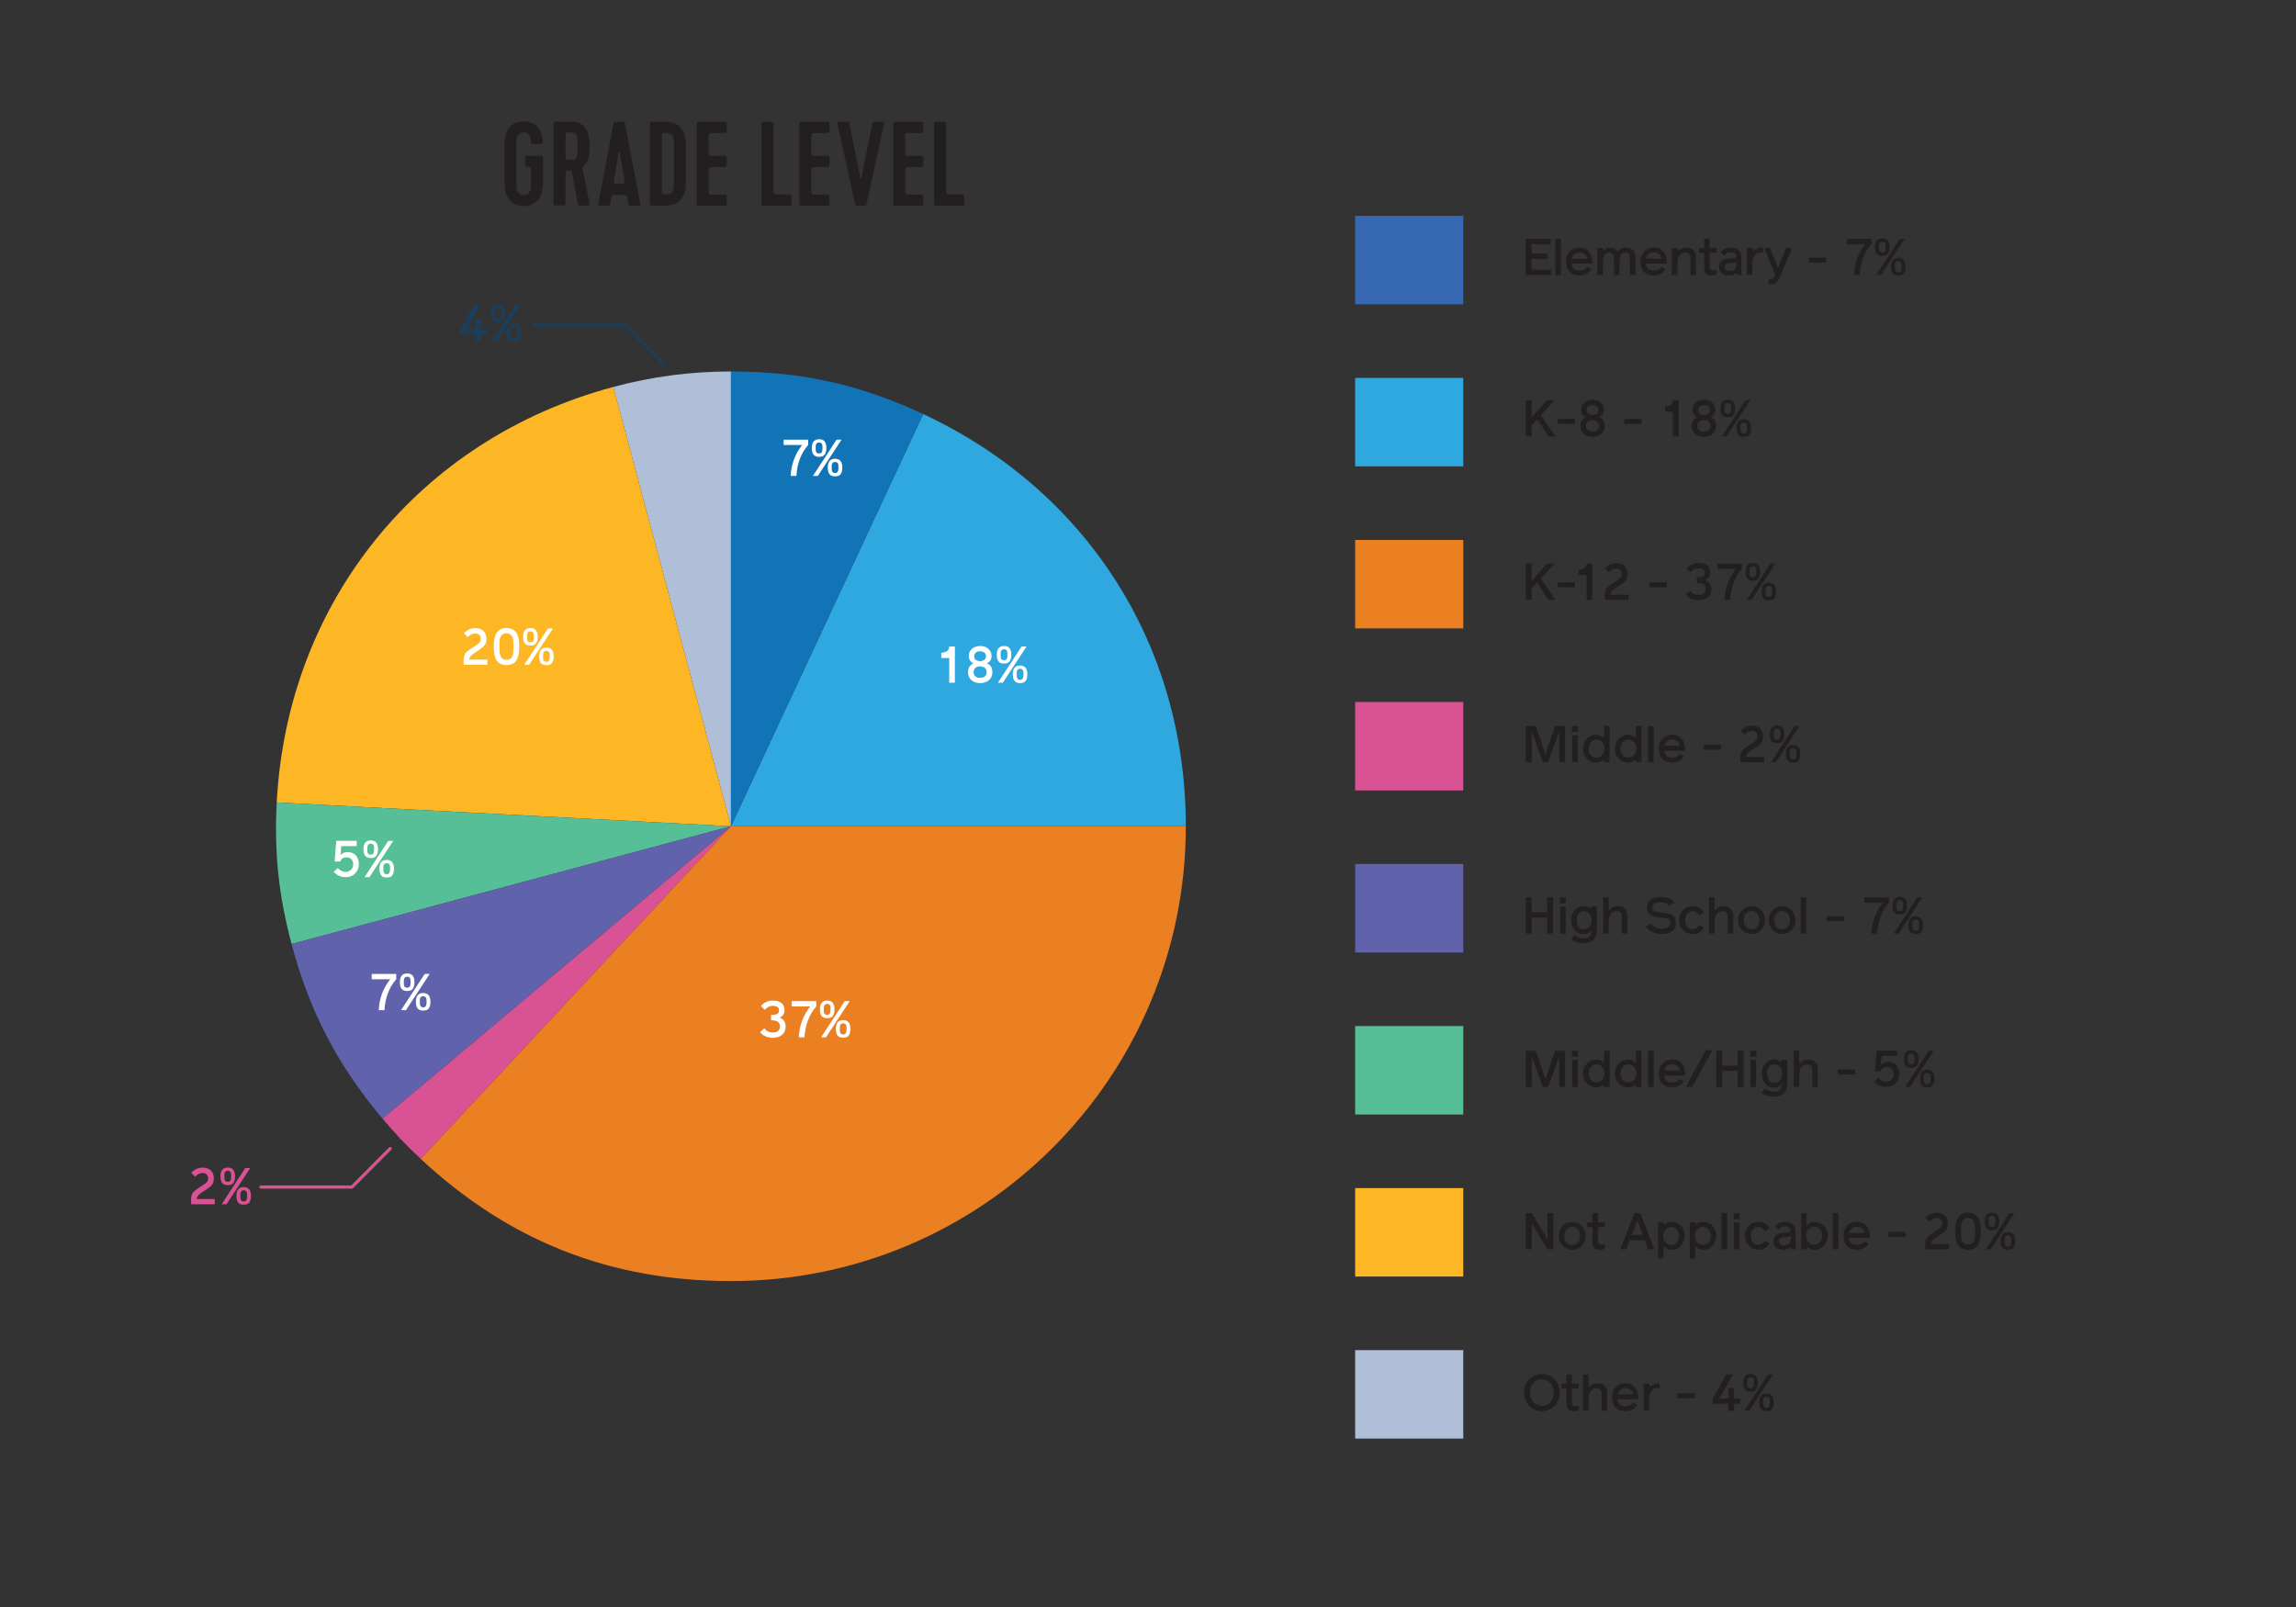
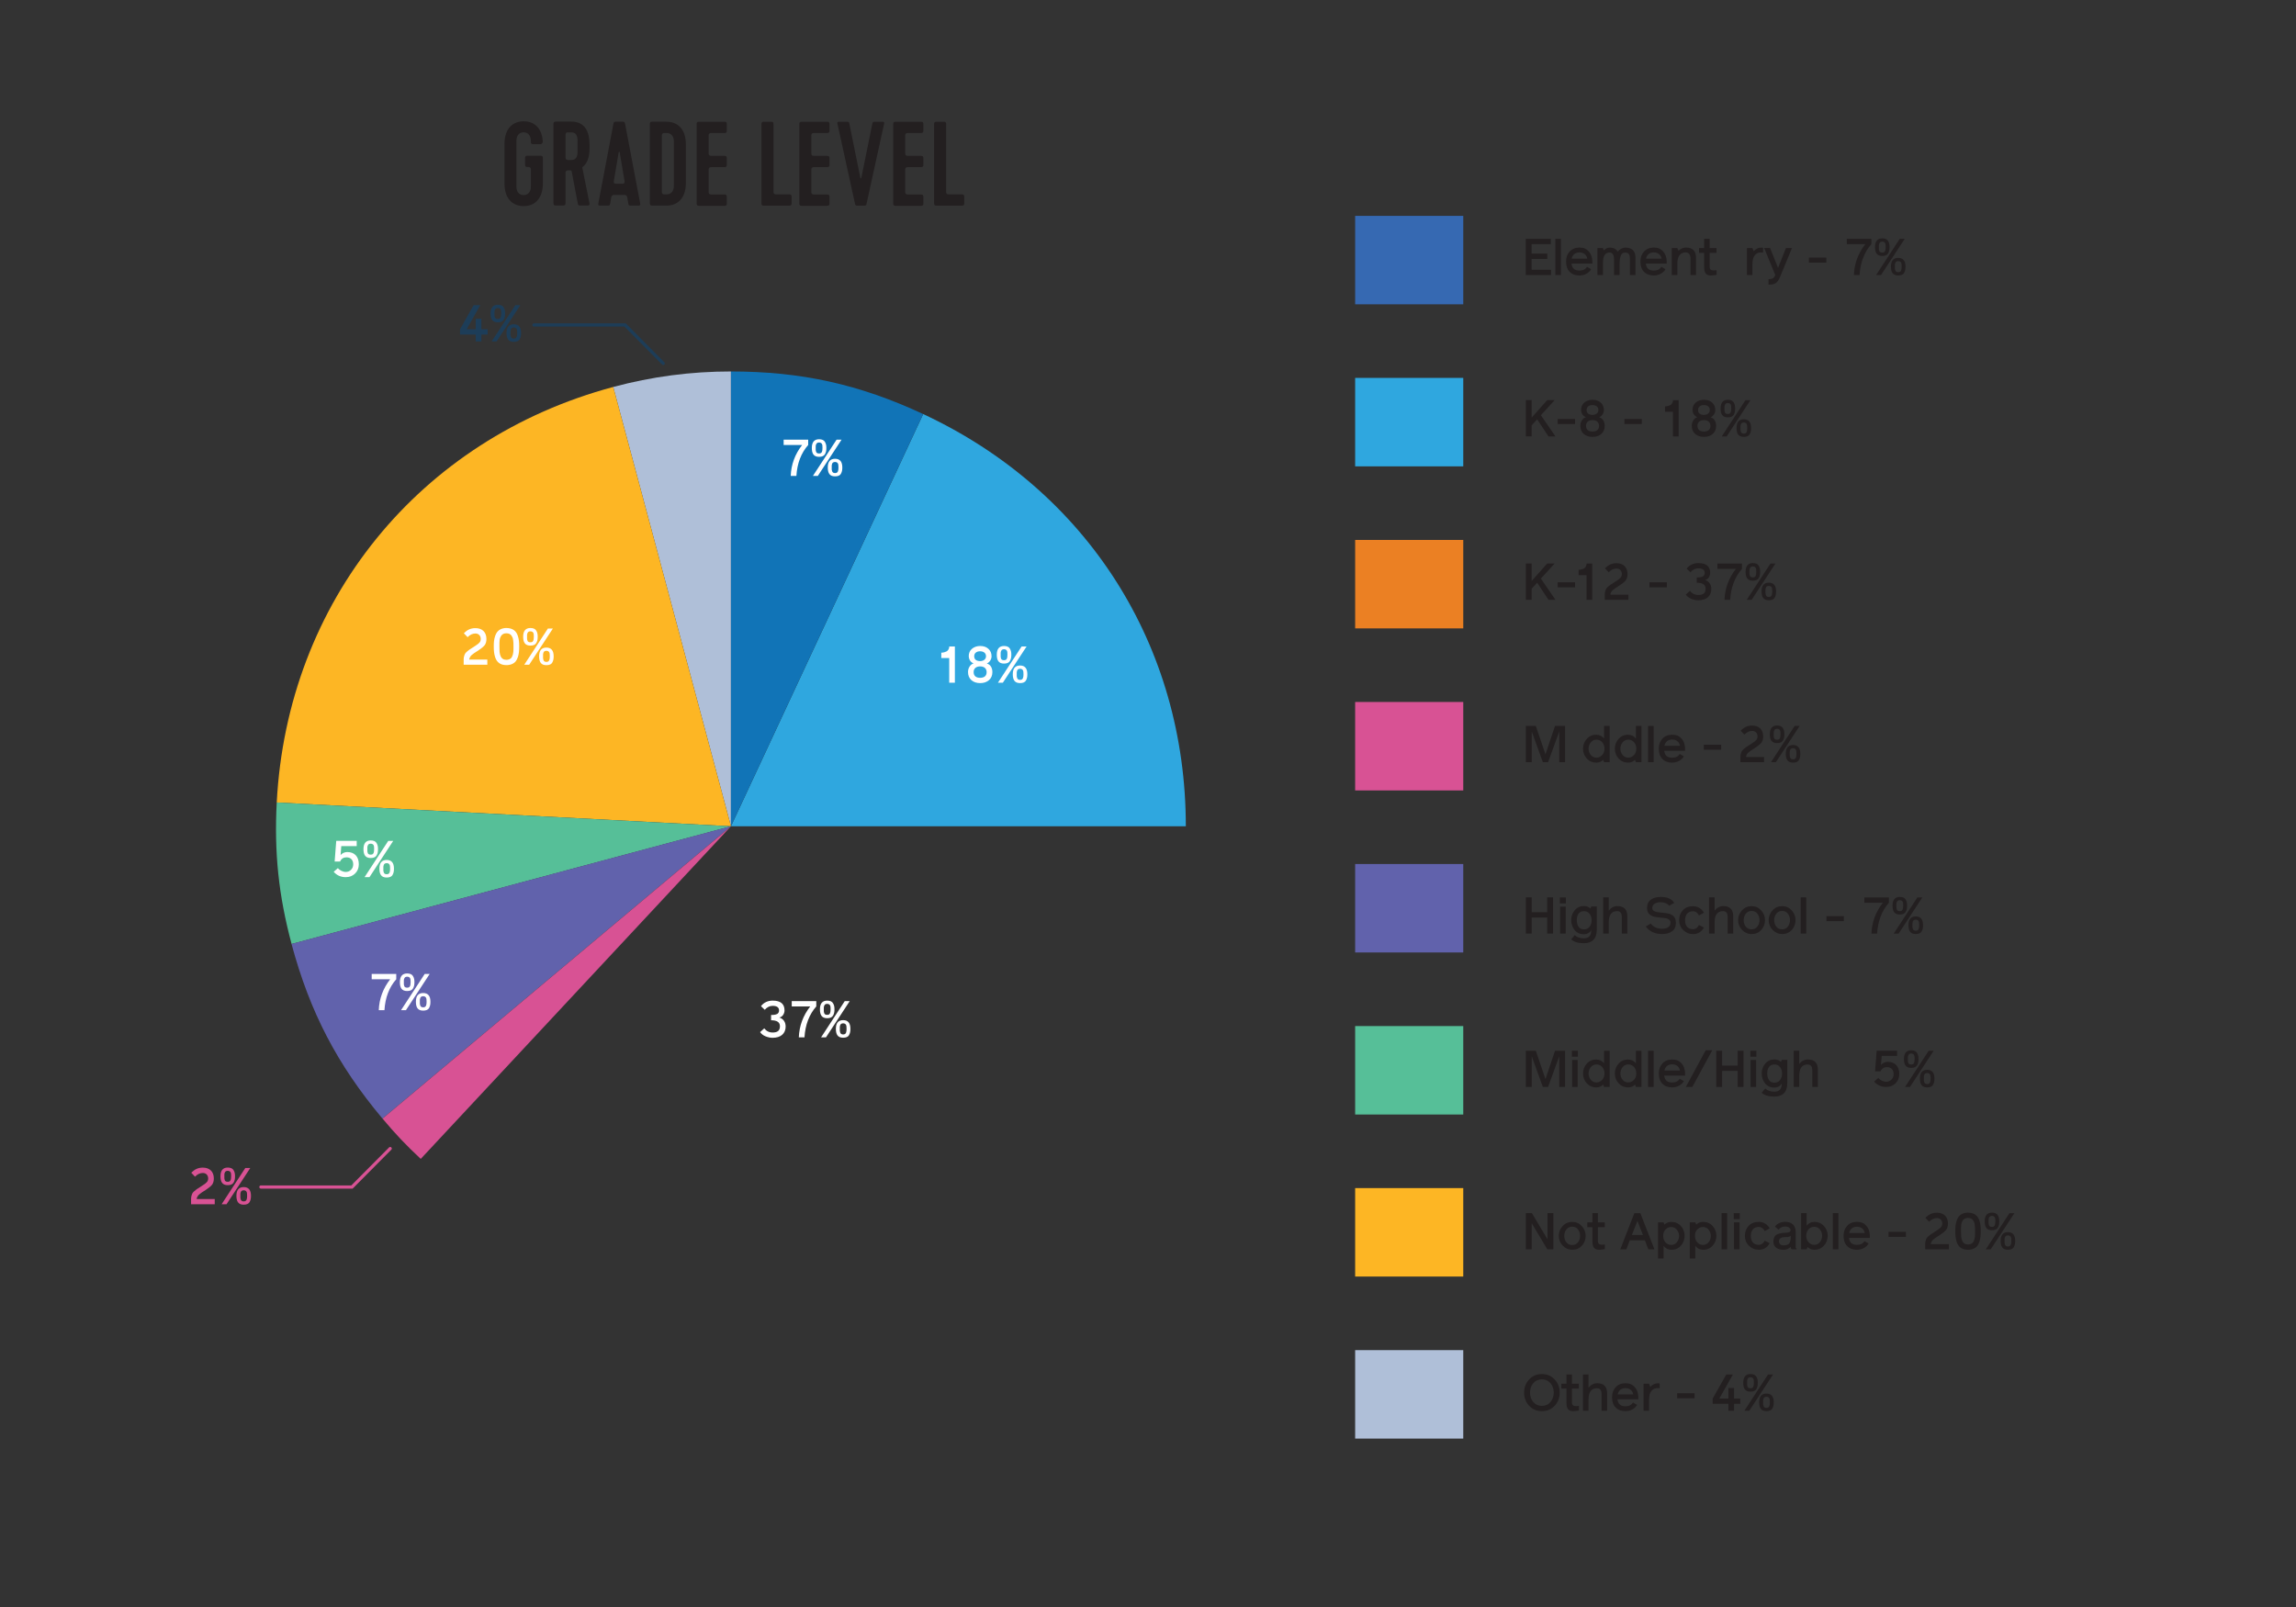
<svg xmlns="http://www.w3.org/2000/svg" id="Layer_1" data-name="Layer 1" viewBox="0 0 360 252">
  <rect x="0" y="0" width="360" height="252" fill="#333333" stroke="none" />
  <defs>
    <style>
      .cls-1, .cls-2, .cls-3 {
        fill: none;
      }

      .cls-4, .cls-5 {
        fill: #eb8023;
      }

      .cls-6, .cls-5, .cls-7, .cls-8, .cls-9, .cls-10, .cls-11, .cls-12 {
        fill-rule: evenodd;
      }

      .cls-6, .cls-13 {
        fill: #afbfd8;
      }

      .cls-7, .cls-14 {
        fill: #56bf98;
      }

      .cls-15 {
        fill: #231f20;
      }

      .cls-16, .cls-10 {
        fill: #fdb624;
      }

      .cls-2 {
        stroke: #d85294;
      }

      .cls-2, .cls-3 {
        stroke-linecap: round;
        stroke-miterlimit: 10;
        stroke-width: .5px;
      }

      .cls-17, .cls-12 {
        fill: #d85294;
      }

      .cls-3 {
        stroke: #1d3d58;
      }

      .cls-18, .cls-8 {
        fill: #2fa7df;
      }

      .cls-19, .cls-11 {
        fill: #6162ac;
      }

      .cls-9 {
        fill: #1174b7;
      }

      .cls-20 {
        fill: #fff;
      }

      .cls-21 {
        fill: #3669b2;
      }

      .cls-22 {
        fill: #1d3d58;
      }
    </style>
  </defs>
  <g>
    <path class="cls-6" d="M114.61,129.57l-18.46-68.89c6.09-1.63,12.16-2.43,18.46-2.43v71.32Z" />
    <path class="cls-10" d="M114.61,129.57l-71.22-3.73c1.65-31.47,22.33-57,52.76-65.16l18.46,68.89Z" />
    <path class="cls-7" d="M114.61,129.57l-68.89,18.46c-2.04-7.61-2.74-14.32-2.33-22.19l71.22,3.73Z" />
    <path class="cls-11" d="M114.61,129.57l-54.64,45.84c-7.09-8.45-11.4-16.73-14.26-27.39l68.89-18.46Z" />
    <path class="cls-12" d="M114.61,129.57l-48.64,52.16c-2.3-2.15-3.97-3.9-5.99-6.32l54.64-45.84Z" />
-     <path class="cls-5" d="M114.61,129.57h71.32c0,39.39-31.93,71.32-71.32,71.32-18.91,0-34.81-6.27-48.64-19.16l48.64-52.16Z" />
    <path class="cls-8" d="M114.61,129.57l30.14-64.64c25.7,11.99,41.18,36.28,41.18,64.64h-71.32Z" />
    <path class="cls-9" d="M114.61,129.57V58.25c11.03,0,20.15,2.02,30.14,6.68l-30.14,64.64Z" />
  </g>
  <g>
    <path class="cls-15" d="M82.11,30.59c.58,0,1.13-.38,1.13-1.35v-2.67q0-.38-.38-.38h-.15c-.3,0-.38-.08-.38-.38v-1.01c0-.28.08-.38.38-.38h2.03c.28,0,.38.09.38.38v3.95c0,2.16-1.07,3.57-3.01,3.57-1.56,0-3.01-.98-3.01-3.57v-6.16c0-2.59,1.45-3.57,3.01-3.57,1.47,0,2.82.86,2.99,3.1.02.26-.09.49-.38.49h-1.11c-.28,0-.38-.09-.38-.38v-.13c0-.98-.55-1.35-1.13-1.35s-1.13.38-1.13,1.35v7.14c0,.98.54,1.35,1.13,1.35Z" />
    <path class="cls-15" d="M92.44,22.58v.6c0,1.71-.49,2.57-1.15,3.06l1.13,5.6c.08.3-.08.39-.23.39h-1.18c-.24,0-.36,0-.41-.28l-.96-5.06c-.04-.17-.15-.17-.23-.17h-.36q-.38,0-.38.38v4.75c0,.28-.09.38-.38.38h-1.13c-.28,0-.38-.09-.38-.38v-12.4c0-.28.09-.38.38-.38h2.44c1.56,0,2.82.9,2.82,3.5ZM89.06,20.74q-.38,0-.38.38v3.59q0,.38.38.38h.56c.58,0,.94-.38.94-1.33v-1.65c0-.98-.36-1.35-.94-1.35h-.56Z" />
    <path class="cls-15" d="M98.93,32.24c-.24,0-.36,0-.41-.28l-.17-1.01q-.08-.38-.41-.38h-1.67q-.36,0-.43.38l-.17,1.01c-.06.28-.17.28-.41.28h-1.13c-.19,0-.38,0-.32-.32l2.37-12.5c.06-.28.11-.34.41-.34h1.01c.3,0,.36.06.41.34l2.37,12.5c.06.32-.13.32-.32.32h-1.13ZM96.24,28.43q-.06.38.32.38h1.05q.38,0,.32-.38l-.77-4.57c-.02-.09-.13-.09-.15,0l-.77,4.57Z" />
    <path class="cls-15" d="M104.53,19.09c1.56,0,3.01.98,3.01,3.57v6.01c0,2.59-1.45,3.57-3.01,3.57h-2.26c-.28,0-.38-.09-.38-.38v-12.4c0-.28.09-.38.38-.38h2.26ZM104.15,30.48h.38c.58,0,1.13-.38,1.13-1.35v-6.92c0-.98-.55-1.35-1.13-1.35h-.38q-.38,0-.38.38v8.85q0,.39.38.39Z" />
    <path class="cls-15" d="M109.23,31.87v-12.4c0-.28.09-.38.38-.38h3.97c.28,0,.38.09.38.38v1.01c0,.28-.09.38-.38.38h-2.09q-.38,0-.38.38v2.82q0,.38.38.38h2.09c.28,0,.38.09.38.38v1.01c0,.28-.09.38-.38.38h-2.09q-.38,0-.38.38v3.53q0,.38.38.38h2.09c.28,0,.38.09.38.38v1.01c0,.28-.09.38-.38.38h-3.97c-.28,0-.38-.09-.38-.38Z" />
    <path class="cls-15" d="M119.39,31.87v-12.4c0-.28.09-.38.38-.38h1.13c.28,0,.38.09.38.38v10.62q0,.39.39.39h2.07c.28,0,.38.09.38.38v1.01c0,.28-.09.38-.38.38h-3.97c-.28,0-.38-.09-.38-.38Z" />
    <path class="cls-15" d="M125.33,31.87v-12.4c0-.28.09-.38.38-.38h3.97c.28,0,.38.09.38.38v1.01c0,.28-.09.38-.38.38h-2.09q-.38,0-.38.38v2.82q0,.38.38.38h2.09c.28,0,.38.09.38.38v1.01c0,.28-.09.38-.38.38h-2.09q-.38,0-.38.38v3.53q0,.38.38.38h2.09c.28,0,.38.09.38.38v1.01c0,.28-.09.38-.38.38h-3.97c-.28,0-.38-.09-.38-.38Z" />
    <path class="cls-15" d="M138.3,19.09c.19,0,.39,0,.32.32l-2.74,12.5c-.06.28-.11.34-.41.34h-1.01c-.3,0-.36-.06-.41-.34l-2.74-12.5c-.08-.32.13-.32.32-.32h1.13c.24,0,.36,0,.41.28l1.73,8.53c.02.09.13.09.15,0l1.73-8.53c.06-.28.17-.28.41-.28h1.13Z" />
    <path class="cls-15" d="M140.05,31.87v-12.4c0-.28.09-.38.38-.38h3.97c.28,0,.38.09.38.38v1.01c0,.28-.09.38-.38.38h-2.09q-.38,0-.38.38v2.82q0,.38.38.38h2.09c.28,0,.38.09.38.38v1.01c0,.28-.09.38-.38.38h-2.09q-.38,0-.38.38v3.53q0,.38.38.38h2.09c.28,0,.38.09.38.38v1.01c0,.28-.09.38-.38.38h-3.97c-.28,0-.38-.09-.38-.38Z" />
    <path class="cls-15" d="M146.46,31.87v-12.4c0-.28.09-.38.38-.38h1.13c.28,0,.38.09.38.38v10.62q0,.39.39.39h2.07c.28,0,.38.09.38.38v1.01c0,.28-.09.38-.38.38h-3.97c-.28,0-.38-.09-.38-.38Z" />
  </g>
  <g>
    <rect class="cls-21" x="212.48" y="33.85" width="16.95" height="13.87" />
    <rect class="cls-18" x="212.48" y="59.26" width="16.95" height="13.87" />
    <rect class="cls-4" x="212.48" y="84.67" width="16.95" height="13.87" />
    <rect class="cls-17" x="212.48" y="110.08" width="16.95" height="13.87" />
    <rect class="cls-19" x="212.48" y="135.49" width="16.95" height="13.87" />
    <rect class="cls-14" x="212.48" y="160.9" width="16.95" height="13.87" />
    <rect class="cls-13" x="212.48" y="211.72" width="16.95" height="13.87" />
    <rect class="cls-16" x="212.48" y="186.31" width="16.95" height="13.87" />
    <g>
      <rect class="cls-1" x="238.68" y="34.45" width="81.13" height="11.67" />
      <path class="cls-15" d="M243.16,37.45v.83h-3.01v1.49h2.46v.83h-2.46v1.7h3.04v.83h-3.96v-5.68h3.93Z" />
      <path class="cls-15" d="M243.87,43.13v-5.68h.87v5.68h-.87Z" />
      <path class="cls-15" d="M249.66,41.34h-3.26c.09.74.48,1.09,1.25,1.09.56,0,.95-.2,1.18-.59l.65.38c-.34.58-1.03.98-1.83.98-.65,0-1.16-.19-1.54-.58-.38-.39-.56-.93-.56-1.6s.19-1.17.57-1.58c.38-.41.9-.62,1.53-.62s1.08.19,1.44.58c.36.38.55.9.58,1.53v.4ZM248.87,40.56c-.1-.61-.58-.98-1.22-.98s-1.09.35-1.22.98h2.45Z" />
      <path class="cls-15" d="M256.43,43.13h-.87v-2.53c0-.63-.16-.99-.71-.99-.38,0-.62.12-.78.66-.09.27-.13.65-.13,1.12v1.74h-.87v-2.44c0-.73-.24-1.09-.71-1.09-.68,0-1.02.53-1.02,1.59v1.94h-.87v-4.23h.86l.14.37c.27-.3.58-.44.93-.44.6,0,1.02.22,1.26.64.36-.47.86-.64,1.19-.64.42,0,.78.1.99.24.22.14.38.39.46.58.09.19.13.53.13.71,0,.09,0,.19,0,.33v2.44Z" />
      <path class="cls-15" d="M261.32,41.34h-3.26c.09.74.48,1.09,1.25,1.09.56,0,.95-.2,1.18-.59l.65.38c-.34.58-1.03.98-1.83.98-.65,0-1.16-.19-1.54-.58-.38-.39-.56-.93-.56-1.6s.19-1.17.57-1.58c.38-.41.9-.62,1.53-.62s1.08.19,1.44.58c.36.38.55.9.58,1.53v.4ZM260.53,40.56c-.1-.61-.58-.98-1.22-.98s-1.09.35-1.22.98h2.45Z" />
      <path class="cls-15" d="M265.93,43.13h-.87v-2.58c0-.71-.34-.97-.74-.97-.88,0-1.32.6-1.32,1.81v1.74h-.87v-4.23h.87l.18.42c.35-.33.75-.5,1.19-.5,1.04,0,1.56.55,1.56,1.66v2.64Z" />
      <path class="cls-15" d="M268.68,42.41c.17,0,.34-.02.42-.03l.05-.02v.74c-.38.06-.68.1-.89.1-.71,0-1.06-.33-1.06-1.34v-2.2h-.8v-.76h.8v-1.45h.86v1.45h1.08v.76h-1.08v2.13c0,.46.21.62.62.62Z" />
-       <path class="cls-15" d="M273.2,43.13h-.64c-.19,0-.29-.14-.29-.4-.32.32-.58.47-1.16.47-.9,0-1.56-.43-1.56-1.3.03-.73.33-1.08.89-1.22.39-.12.67-.14,1.18-.16.42-.02.63-.15.63-.41,0-.29-.34-.55-.82-.55s-.82.17-1.06.5l-.57-.5c.36-.48.96-.74,1.62-.74,1,0,1.63.55,1.63,1.57v2.42c0,.11.05.17.14.17v.14ZM272.05,42.18c.15-.22.23-.54.23-.94v-.24c-.09.12-.32.18-.46.2-.06,0-.17,0-.31.02-.14,0-.22,0-.22,0-.58.02-.86.26-.86.68,0,.28.2.61.69.61s.78-.11.94-.33Z" />
      <path class="cls-15" d="M276.44,38.86v.75c-.07-.02-.18-.03-.31-.03-.4,0-.73.14-.98.44-.26.29-.38.78-.38,1.46v1.65h-.86v-4.23h.86l.19.49c.37-.38.76-.56,1.18-.56.08,0,.18,0,.31.03Z" />
      <path class="cls-15" d="M280.03,38.9h.94l-1.8,4.37c-.26.62-.46.96-.78,1.14-.31.19-.58.22-1.1.22v-.86c.46,0,.72-.11.82-.22.05-.06.1-.14.17-.26l.07-.17-1.74-4.23h.93l1.25,3.11,1.24-3.11Z" />
      <path class="cls-15" d="M283.63,40.39h2.73v.79h-2.73v-.79Z" />
      <path class="cls-15" d="M293.42,37.45v.83c-1.11,1.26-1.73,2.88-1.85,4.85h-.89c.07-1.8.67-3.41,1.79-4.85h-2.9v-.83h3.85Z" />
      <path class="cls-15" d="M296.06,39.71c-.15.28-.46.43-.93.43-.87,0-1.14-.54-1.14-1.4,0-.9.38-1.36,1.14-1.36.46,0,.78.15.93.44.16.28.21.54.21.92,0,.41-.05.69-.21.97ZM297.87,37.45h.78l-3.72,5.68h-.77l3.71-5.68ZM295.54,38.07c-.07-.1-.22-.18-.41-.18-.39,0-.49.26-.53.53,0,.16,0,.48,0,.65,0,.08.03.17.06.26.05.29.51.35.76.22.15-.1.21-.33.22-.49,0-.08.02-.19.02-.33,0-.27,0-.5-.12-.67ZM298.57,42.77c-.15.28-.46.43-.94.43-.87,0-1.14-.54-1.14-1.4,0-.9.38-1.36,1.14-1.36s1.14.46,1.14,1.36c0,.41-.05.69-.21.97ZM297.93,42.61c.15-.1.2-.31.22-.48s.02-.49,0-.65c0-.16-.06-.37-.22-.46-.15-.1-.44-.1-.6,0-.15.09-.2.3-.22.46,0,.16,0,.48,0,.65.02.16.07.38.22.48.16.1.45.1.6,0Z" />
    </g>
    <g>
      <rect class="cls-1" x="238.68" y="212.7" width="81.13" height="11.67" />
      <path class="cls-15" d="M241.76,215.47c.81,0,1.47.28,2,.85.53.56.79,1.25.79,2.06s-.26,1.5-.79,2.07c-.53.56-1.19.84-2,.84s-1.47-.28-2-.84c-.53-.57-.79-1.26-.79-2.07s.26-1.5.79-2.06c.53-.57,1.19-.85,2-.85ZM243.1,219.86c.34-.4.52-.9.52-1.48s-.18-1.08-.52-1.48c-.34-.4-.79-.6-1.34-.6s-1.01.2-1.35.6c-.34.4-.51.9-.51,1.48s.17,1.08.51,1.48c.34.4.8.6,1.35.6s1-.2,1.34-.6Z" />
      <path class="cls-15" d="M247.09,220.5c.17,0,.34-.02.42-.03l.05-.02v.74c-.38.06-.68.1-.89.1-.71,0-1.06-.33-1.06-1.34v-2.2h-.8v-.76h.8v-1.45h.86v1.45h1.08v.76h-1.08v2.13c0,.46.21.62.62.62Z" />
      <path class="cls-15" d="M251.99,221.22h-.87v-2.57c0-.71-.28-.95-.74-.95-.87,0-1.31.59-1.31,1.78v1.74h-.87v-5.68h.87v2.07c.38-.46.83-.7,1.37-.7,1.03,0,1.55.54,1.55,1.6v2.7Z" />
      <path class="cls-15" d="M256.87,219.43h-3.26c.09.74.48,1.09,1.25,1.09.56,0,.95-.2,1.18-.59l.65.38c-.34.58-1.03.98-1.83.98-.65,0-1.16-.19-1.54-.58-.38-.39-.56-.93-.56-1.6s.19-1.17.57-1.58c.38-.41.9-.62,1.53-.62s1.08.19,1.44.58c.36.38.55.9.58,1.53v.4ZM256.08,218.66c-.1-.61-.58-.98-1.22-.98s-1.09.35-1.22.98h2.45Z" />
      <path class="cls-15" d="M260.23,216.95v.75c-.07-.02-.18-.03-.31-.03-.4,0-.73.14-.98.44-.26.29-.38.78-.38,1.46v1.65h-.86v-4.23h.86l.19.49c.37-.38.76-.56,1.18-.56.08,0,.18,0,.31.03Z" />
      <path class="cls-15" d="M262.97,218.48h2.73v.79h-2.73v-.79Z" />
      <path class="cls-15" d="M272.87,220.14h-.98v1.08h-.89v-1.08h-2.46v-.83l2.13-3.77h1.04l-2.13,3.77h1.42v-1.65h.89v1.65h.98v.83Z" />
      <path class="cls-15" d="M275.4,217.8c-.15.28-.46.43-.93.43-.87,0-1.14-.54-1.14-1.4,0-.9.38-1.36,1.14-1.36.46,0,.78.15.93.44.16.28.21.54.21.92,0,.41-.05.69-.21.97ZM277.22,215.54h.78l-3.72,5.68h-.77l3.71-5.68ZM274.88,216.16c-.07-.1-.22-.18-.41-.18-.39,0-.49.26-.53.53,0,.16,0,.48,0,.65,0,.08.03.17.06.26.05.29.51.35.76.22.15-.1.21-.33.22-.49,0-.08.02-.19.02-.33,0-.27,0-.5-.12-.67ZM277.91,220.86c-.15.28-.46.43-.94.43-.87,0-1.14-.54-1.14-1.4,0-.9.38-1.36,1.14-1.36s1.14.46,1.14,1.36c0,.41-.05.69-.21.97ZM277.27,220.7c.15-.1.2-.31.22-.48s.02-.49,0-.65c0-.16-.06-.37-.22-.46-.15-.1-.44-.1-.6,0-.15.09-.2.3-.22.46,0,.16,0,.48,0,.65.02.16.07.38.22.48.16.1.45.1.6,0Z" />
    </g>
    <g>
      <rect class="cls-1" x="238.68" y="187.24" width="81.13" height="11.67" />
      <path class="cls-15" d="M242.61,195.91l-2.45-4.1v4.1h-.92v-5.68h.95l2.45,4.11v-4.11h.92v5.68h-.95Z" />
      <path class="cls-15" d="M248.03,195.35c-.39.42-.89.63-1.5.63-.58,0-1.09-.22-1.5-.64-.41-.42-.62-.94-.62-1.54s.2-1.09.6-1.53c.4-.44.9-.66,1.51-.66s1.1.22,1.5.66c.4.44.6.94.6,1.53s-.2,1.13-.59,1.55ZM247.41,194.81c.23-.28.34-.62.34-1.01s-.11-.73-.33-1.01c-.22-.29-.52-.43-.9-.43s-.68.14-.91.42c-.22.28-.34.62-.34,1.02s.11.74.33,1.02c.22.28.53.42.92.42.37,0,.66-.14.89-.42Z" />
      <path class="cls-15" d="M251.16,195.19c.17,0,.34-.02.42-.03l.05-.02v.74c-.38.06-.68.1-.89.1-.71,0-1.06-.33-1.06-1.34v-2.2h-.8v-.76h.8v-1.45h.86v1.45h1.08v.76h-1.08v2.13c0,.46.21.62.62.62Z" />
      <path class="cls-15" d="M257.92,194.5h-2.38l-.54,1.42h-.95l2.21-5.68h.94l2.21,5.68h-.96l-.54-1.42ZM257.6,193.66l-.86-2.21-.87,2.21h1.74Z" />
      <path class="cls-15" d="M262.03,195.98c-.47,0-.86-.2-1.19-.6v1.97h-.87v-5.67h.87l.14.36c.3-.29.65-.43,1.05-.43.62,0,1.12.21,1.5.62.41.44.61.96.61,1.57s-.21,1.13-.62,1.57c-.38.42-.88.62-1.5.62ZM261.14,192.79c-.24.26-.36.59-.36,1.01s.12.74.35,1.01c.25.27.54.41.9.41.38,0,.67-.14.9-.43.23-.29.34-.62.34-.98s-.12-.7-.35-.98c-.23-.28-.53-.42-.89-.42s-.64.14-.89.4Z" />
      <path class="cls-15" d="M267.01,195.98c-.47,0-.86-.2-1.19-.6v1.97h-.87v-5.67h.87l.14.36c.3-.29.65-.43,1.05-.43.62,0,1.12.21,1.5.62.41.44.61.96.61,1.57s-.21,1.13-.62,1.57c-.38.42-.88.62-1.5.62ZM266.12,192.79c-.24.26-.36.59-.36,1.01s.12.74.35,1.01c.25.27.54.41.9.41.38,0,.67-.14.9-.43.23-.29.34-.62.34-.98s-.12-.7-.35-.98c-.23-.28-.53-.42-.89-.42s-.64.14-.89.4Z" />
      <path class="cls-15" d="M269.93,195.91v-5.68h.87v5.68h-.87Z" />
      <path class="cls-15" d="M272.78,191.18h-.94v-.94h.94v.94ZM271.88,191.68h.87v4.23h-.87v-4.23Z" />
      <path class="cls-15" d="M277.48,194.94c-.38.7-.95,1.04-1.72,1.04-.6,0-1.11-.22-1.54-.64s-.63-.94-.63-1.54c0-.63.2-1.16.59-1.57.39-.42.92-.62,1.58-.62.74,0,1.31.34,1.72,1.01l-.78.44c-.15-.35-.5-.66-.94-.66-.86,0-1.24.6-1.24,1.41s.38,1.4,1.24,1.4c.47,0,.78-.33.94-.66l.78.4Z" />
      <path class="cls-15" d="M281.7,195.91h-.64c-.19,0-.29-.14-.29-.4-.32.32-.58.47-1.16.47-.9,0-1.56-.43-1.56-1.3.03-.73.33-1.08.89-1.22.39-.12.67-.14,1.18-.16.42-.02.63-.15.63-.41,0-.29-.34-.55-.82-.55s-.82.17-1.06.5l-.57-.5c.36-.48.96-.74,1.62-.74,1,0,1.63.55,1.63,1.57v2.42c0,.11.05.17.14.17v.14ZM280.55,194.96c.15-.22.23-.54.23-.94v-.24c-.09.12-.32.18-.46.2-.06,0-.17,0-.31.02-.14,0-.22,0-.22,0-.58.02-.86.26-.86.68,0,.28.2.61.69.61s.78-.11.94-.33Z" />
      <path class="cls-15" d="M286.57,193.79c0,.61-.2,1.13-.61,1.57-.39.42-.89.62-1.5.62-.39,0-.74-.14-1.05-.44l-.14.37h-.87v-5.68h.87v1.97c.32-.39.72-.59,1.19-.59.62,0,1.12.21,1.5.62.41.44.62.96.62,1.57ZM285.35,194.78c.23-.28.35-.62.35-.99s-.11-.7-.34-.98c-.22-.29-.52-.43-.9-.43s-.66.14-.9.4c-.23.26-.35.6-.35,1.01s.12.75.36,1.01c.26.27.55.41.89.41.36,0,.66-.14.89-.42Z" />
      <path class="cls-15" d="M287.38,195.91v-5.68h.87v5.68h-.87Z" />
      <path class="cls-15" d="M293.17,194.12h-3.26c.09.74.48,1.09,1.25,1.09.56,0,.95-.2,1.18-.59l.65.38c-.34.58-1.03.98-1.83.98-.65,0-1.16-.19-1.54-.58-.38-.39-.56-.93-.56-1.6s.19-1.17.57-1.58c.38-.41.9-.62,1.53-.62s1.08.19,1.44.58c.36.38.55.9.58,1.53v.4ZM292.38,193.35c-.1-.61-.58-.98-1.22-.98s-1.09.35-1.22.98h2.45Z" />
      <path class="cls-15" d="M296.11,193.17h2.73v.79h-2.73v-.79Z" />
      <path class="cls-15" d="M305.57,195.08v.83h-3.71v-.83c0-.38.12-.7.22-.9.06-.1.16-.22.31-.34.15-.13.26-.22.35-.28.09-.06.25-.17.48-.31.23-.15.41-.26.52-.34.31-.2.52-.37.63-.51.11-.14.17-.33.17-.54,0-.5-.34-.85-.83-.85-.45,0-.86.19-1.23.58l-.59-.62c.52-.52,1.05-.8,1.82-.8,1.05,0,1.72.62,1.72,1.7,0,.42-.1.74-.28.98-.18.23-.52.51-1.02.84-.04.02-.14.09-.3.19-.16.1-.27.18-.34.22-.06.04-.15.11-.27.21-.25.19-.31.3-.41.5-.05.1-.07.19-.07.29h2.82Z" />
      <path class="cls-15" d="M310.35,194.74c-.09.26-.2.49-.34.66-.28.34-.78.58-1.44.58-1.02,0-1.54-.5-1.78-1.25-.17-.54-.21-1.02-.21-1.7,0-.62.04-1.09.21-1.61.09-.26.2-.49.34-.66.29-.35.78-.6,1.45-.6,1.02.02,1.55.5,1.78,1.26.17.52.21.98.21,1.61,0,.67-.04,1.15-.21,1.7ZM309.68,192.97c0-.38,0-.54-.05-.9-.02-.18-.05-.32-.1-.42-.16-.37-.4-.66-.96-.66s-.8.29-.96.66c-.05.1-.08.25-.1.42-.02.18-.02.32-.03.44,0,.11,0,.26,0,.46v.15c0,.33,0,.47.02.79.03.32.09.47.19.72.14.31.42.52.89.52.3,0,.54-.11.7-.24.15-.14.26-.42.31-.61.06-.2.09-.58.09-.78,0-.1,0-.23,0-.4v-.15Z" />
      <path class="cls-15" d="M313.26,192.49c-.15.28-.46.43-.93.43-.87,0-1.14-.54-1.14-1.4,0-.9.38-1.36,1.14-1.36.46,0,.78.15.93.44.16.28.21.54.21.92,0,.41-.05.69-.21.97ZM315.07,190.24h.78l-3.72,5.68h-.77l3.71-5.68ZM312.74,190.85c-.07-.1-.22-.18-.41-.18-.39,0-.49.26-.53.53,0,.16,0,.48,0,.65,0,.08.03.17.06.26.05.29.51.35.76.22.15-.1.21-.33.22-.49,0-.08.02-.19.02-.33,0-.27,0-.5-.12-.67ZM315.77,195.55c-.15.28-.46.43-.94.43-.87,0-1.14-.54-1.14-1.4,0-.9.38-1.36,1.14-1.36s1.14.46,1.14,1.36c0,.41-.05.69-.21.97ZM315.13,195.39c.15-.1.2-.31.22-.48s.02-.49,0-.65c0-.16-.06-.37-.22-.46-.15-.1-.44-.1-.6,0-.15.09-.2.3-.22.46,0,.16,0,.48,0,.65.02.16.07.38.22.48.16.1.45.1.6,0Z" />
    </g>
    <g>
      <rect class="cls-1" x="238.68" y="161.77" width="81.13" height="11.67" />
      <path class="cls-15" d="M239.24,170.45v-5.68h1.57l1.51,4.45,1.5-4.45h1.57v5.68h-.91v-4.81l-1.75,4.81h-.82l-1.74-4.81v4.81h-.92Z" />
      <path class="cls-15" d="M247.4,165.71h-.94v-.94h.94v.94ZM246.5,166.22h.87v4.23h-.87v-4.23Z" />
      <path class="cls-15" d="M250.32,166.15c.47,0,.87.2,1.19.59v-1.97h.87v5.68h-.87l-.14-.37c-.3.3-.66.44-1.05.44-.62,0-1.11-.21-1.5-.62-.41-.44-.61-.96-.61-1.57s.21-1.13.62-1.57c.38-.41.88-.62,1.5-.62ZM251.21,169.34c.24-.26.36-.59.36-1.01s-.12-.74-.35-1.01c-.24-.26-.54-.4-.9-.4s-.67.14-.9.43c-.22.28-.34.61-.34.98s.11.71.34.99c.23.28.54.42.9.42.34,0,.63-.14.89-.41Z" />
      <path class="cls-15" d="M255.31,166.15c.47,0,.87.2,1.19.59v-1.97h.87v5.68h-.87l-.14-.37c-.3.3-.66.44-1.05.44-.62,0-1.11-.21-1.5-.62-.41-.44-.61-.96-.61-1.57s.21-1.13.62-1.57c.38-.41.88-.62,1.5-.62ZM256.2,169.34c.24-.26.36-.59.36-1.01s-.12-.74-.35-1.01c-.24-.26-.54-.4-.9-.4s-.67.14-.9.43c-.22.28-.34.61-.34.98s.11.71.34.99c.23.28.54.42.9.42.34,0,.63-.14.89-.41Z" />
      <path class="cls-15" d="M258.41,170.45v-5.68h.87v5.68h-.87Z" />
      <path class="cls-15" d="M264.2,168.66h-3.26c.09.74.48,1.09,1.25,1.09.56,0,.95-.2,1.18-.59l.65.38c-.34.58-1.03.98-1.83.98-.65,0-1.16-.19-1.54-.58-.38-.39-.56-.93-.56-1.6s.19-1.17.57-1.58c.38-.41.9-.62,1.53-.62s1.08.19,1.44.58c.36.38.55.9.58,1.53v.4ZM263.41,167.88c-.1-.61-.58-.98-1.22-.98s-1.09.35-1.22.98h2.45Z" />
      <path class="cls-15" d="M264.33,170.45l3.11-5.75h1.03l-3.12,5.75h-1.02Z" />
      <path class="cls-15" d="M272.45,170.45v-2.52h-2.43v2.52h-.92v-5.68h.92v2.33h2.43v-2.33h.92v5.68h-.92Z" />
      <path class="cls-15" d="M275.39,165.71h-.94v-.94h.94v.94ZM274.48,166.22h.87v4.23h-.87v-4.23Z" />
      <path class="cls-15" d="M280.23,169.89c0,1.43-.78,2.07-2.02,2.07-.9,0-1.57-.2-1.99-.61l.56-.66c.34.33.82.5,1.42.5.8,0,1.17-.41,1.17-1.3-.18.39-.61.66-1.19.66s-1.06-.22-1.42-.65c-.35-.44-.53-.96-.53-1.57s.18-1.1.55-1.54.86-.66,1.46-.66c.38,0,.71.13,1.01.39l.12-.32h.87v3.67ZM279.1,169.36c.22-.28.32-.62.32-1.02s-.1-.72-.32-1c-.22-.28-.5-.42-.87-.42-.8,0-1.14.61-1.14,1.42,0,.39.09.73.27,1.02.18.28.48.42.87.42.37,0,.66-.14.87-.42Z" />
      <path class="cls-15" d="M285.03,170.45h-.87v-2.57c0-.71-.28-.95-.74-.95-.87,0-1.31.59-1.31,1.78v1.74h-.87v-5.68h.87v2.07c.38-.46.83-.7,1.37-.7,1.03,0,1.55.54,1.55,1.6v2.7Z" />
-       <path class="cls-15" d="M288.16,167.71h2.73v.79h-2.73v-.79Z" />
      <path class="cls-15" d="M297.79,168.44c0,.57-.19,1.05-.57,1.43-.38.38-.86.58-1.48.58-.77,0-1.4-.28-1.89-.84l.66-.58c.26.34.78.6,1.23.6.34,0,.62-.12.83-.34.22-.22.34-.5.34-.85,0-.67-.37-1.1-1.06-1.1-.45,0-.82.22-.99.66h-.86l.25-3.24h3.21v.82h-2.42l-.11,1.43c.22-.32.66-.5,1.06-.5,1.1,0,1.81.68,1.81,1.92Z" />
      <path class="cls-15" d="M300.6,167.03c-.15.28-.46.43-.93.43-.87,0-1.14-.54-1.14-1.4,0-.9.38-1.36,1.14-1.36.46,0,.78.15.93.44.16.28.21.54.21.92,0,.41-.05.69-.21.97ZM302.41,164.77h.78l-3.72,5.68h-.77l3.71-5.68ZM300.08,165.39c-.07-.1-.22-.18-.41-.18-.39,0-.49.26-.53.53,0,.16,0,.48,0,.65,0,.08.03.17.06.26.05.29.51.35.76.22.15-.1.21-.33.22-.49,0-.08.02-.19.02-.33,0-.27,0-.5-.12-.67ZM303.11,170.09c-.15.28-.46.43-.94.43-.87,0-1.14-.54-1.14-1.4,0-.9.38-1.36,1.14-1.36s1.14.46,1.14,1.36c0,.41-.05.69-.21.97ZM302.47,169.93c.15-.1.2-.31.22-.48s.02-.49,0-.65c0-.16-.06-.37-.22-.46-.15-.1-.44-.1-.6,0-.15.09-.2.3-.22.46,0,.16,0,.48,0,.65.02.16.07.38.22.48.16.1.45.1.6,0Z" />
    </g>
    <g>
      <rect class="cls-1" x="238.68" y="136.31" width="81.13" height="11.67" />
      <path class="cls-15" d="M242.59,146.4v-2.52h-2.43v2.52h-.92v-5.68h.92v2.33h2.43v-2.33h.92v5.68h-.92Z" />
      <path class="cls-15" d="M245.52,141.67h-.94v-.94h.94v.94ZM244.62,142.17h.87v4.23h-.87v-4.23Z" />
      <path class="cls-15" d="M250.36,145.84c0,1.43-.78,2.07-2.02,2.07-.9,0-1.57-.2-1.99-.61l.56-.66c.34.33.82.5,1.42.5.8,0,1.17-.41,1.17-1.3-.18.39-.61.66-1.19.66s-1.06-.22-1.42-.65c-.35-.44-.53-.96-.53-1.57s.18-1.1.55-1.54.86-.66,1.46-.66c.38,0,.71.13,1.01.39l.12-.32h.87v3.67ZM249.24,145.32c.22-.28.32-.62.32-1.02s-.1-.72-.32-1-.5-.42-.87-.42c-.8,0-1.14.61-1.14,1.42,0,.39.09.73.27,1.02.18.28.48.42.87.42.37,0,.66-.14.87-.42Z" />
      <path class="cls-15" d="M255.16,146.4h-.87v-2.57c0-.71-.28-.95-.74-.95-.87,0-1.31.59-1.31,1.78v1.74h-.87v-5.68h.87v2.07c.38-.46.83-.7,1.37-.7,1.03,0,1.55.54,1.55,1.6v2.7Z" />
      <path class="cls-15" d="M262.16,146.04c-.39.29-.9.43-1.54.43-1.14,0-2.01-.4-2.57-1.19l.78-.45c.4.54,1,.81,1.8.81.56,0,1.3-.2,1.3-.94,0-1.5-3.68.06-3.68-2.33,0-.58.2-1.01.6-1.29.4-.29.91-.43,1.54-.43,1.04,0,1.74.31,2.12.94l-.79.44c-.26-.35-.81-.55-1.33-.55-.61-.02-1.31.24-1.33.89,0,.8,1.21.65,2.25.84.77.1,1.46.46,1.46,1.5,0,.6-.2,1.05-.59,1.33Z" />
      <path class="cls-15" d="M267.17,145.44c-.38.7-.95,1.04-1.72,1.04-.6,0-1.11-.22-1.54-.64s-.63-.94-.63-1.54c0-.63.2-1.16.59-1.57.39-.42.92-.62,1.58-.62.74,0,1.31.34,1.72,1.01l-.78.44c-.15-.35-.5-.66-.94-.66-.86,0-1.24.6-1.24,1.41s.38,1.4,1.24,1.4c.47,0,.78-.33.94-.66l.78.4Z" />
      <path class="cls-15" d="M271.76,146.4h-.87v-2.57c0-.71-.28-.95-.74-.95-.87,0-1.31.59-1.31,1.78v1.74h-.87v-5.68h.87v2.07c.38-.46.83-.7,1.37-.7,1.03,0,1.55.54,1.55,1.6v2.7Z" />
      <path class="cls-15" d="M276.15,145.84c-.39.42-.89.63-1.5.63s-1.09-.22-1.5-.64-.62-.94-.62-1.54.2-1.09.6-1.53c.4-.44.9-.66,1.51-.66s1.1.22,1.5.66c.4.44.6.94.6,1.53s-.2,1.13-.59,1.55ZM275.54,145.3c.23-.28.34-.62.34-1.01s-.11-.73-.33-1.01c-.22-.29-.52-.43-.9-.43s-.68.14-.91.42c-.22.28-.34.62-.34,1.02s.11.74.33,1.02c.22.28.53.42.92.42.37,0,.66-.14.89-.42Z" />
      <path class="cls-15" d="M280.94,145.84c-.39.42-.89.63-1.5.63-.58,0-1.09-.22-1.5-.64-.41-.42-.62-.94-.62-1.54s.2-1.09.6-1.53c.4-.44.9-.66,1.51-.66s1.1.22,1.5.66c.4.44.6.94.6,1.53s-.2,1.13-.59,1.55ZM280.32,145.3c.23-.28.34-.62.34-1.01s-.11-.73-.33-1.01c-.22-.29-.52-.43-.9-.43s-.68.14-.91.42c-.22.28-.34.62-.34,1.02s.11.74.33,1.02c.22.28.53.42.92.42.37,0,.66-.14.89-.42Z" />
      <path class="cls-15" d="M282.34,146.4v-5.68h.87v5.68h-.87Z" />
      <path class="cls-15" d="M286.38,143.66h2.73v.79h-2.73v-.79Z" />
      <path class="cls-15" d="M296.17,140.73v.83c-1.11,1.26-1.73,2.88-1.85,4.85h-.89c.07-1.8.67-3.41,1.79-4.85h-2.9v-.83h3.85Z" />
      <path class="cls-15" d="M298.81,142.98c-.15.28-.46.43-.93.43-.87,0-1.14-.54-1.14-1.4,0-.9.38-1.36,1.14-1.36.46,0,.78.15.93.44.16.28.21.54.21.92,0,.41-.05.69-.21.97ZM300.63,140.73h.78l-3.72,5.68h-.77l3.71-5.68ZM298.29,141.34c-.07-.1-.22-.18-.41-.18-.39,0-.49.26-.53.53,0,.16,0,.48,0,.65,0,.08.03.17.06.26.05.29.51.35.76.22.15-.1.21-.33.22-.49,0-.08.02-.19.02-.33,0-.27,0-.5-.12-.67ZM301.32,146.04c-.15.28-.46.43-.94.43-.87,0-1.14-.54-1.14-1.4,0-.9.38-1.36,1.14-1.36s1.14.46,1.14,1.36c0,.41-.05.69-.21.97ZM300.68,145.88c.15-.1.2-.31.22-.48s.02-.49,0-.65c0-.16-.06-.37-.22-.46-.15-.1-.44-.1-.6,0-.15.09-.2.3-.22.46,0,.16,0,.48,0,.65.02.16.07.38.22.48.16.1.45.1.6,0Z" />
    </g>
    <g>
      <rect class="cls-1" x="238.68" y="110.85" width="81.13" height="11.67" />
      <path class="cls-15" d="M239.24,119.52v-5.68h1.57l1.51,4.45,1.5-4.45h1.57v5.68h-.91v-4.81l-1.75,4.81h-.82l-1.74-4.81v4.81h-.92Z" />
-       <path class="cls-15" d="M247.4,114.79h-.94v-.94h.94v.94ZM246.5,115.29h.87v4.23h-.87v-4.23Z" />
      <path class="cls-15" d="M250.32,115.22c.47,0,.87.2,1.19.59v-1.97h.87v5.68h-.87l-.14-.37c-.3.3-.66.44-1.05.44-.62,0-1.11-.21-1.5-.62-.41-.44-.61-.96-.61-1.57s.21-1.13.62-1.57c.38-.41.88-.62,1.5-.62ZM251.21,118.41c.24-.26.36-.59.36-1.01s-.12-.74-.35-1.01c-.24-.26-.54-.4-.9-.4s-.67.14-.9.43c-.22.28-.34.61-.34.98s.11.71.34.99c.23.28.54.42.9.42.34,0,.63-.14.89-.41Z" />
      <path class="cls-15" d="M255.31,115.22c.47,0,.87.2,1.19.59v-1.97h.87v5.68h-.87l-.14-.37c-.3.3-.66.44-1.05.44-.62,0-1.11-.21-1.5-.62-.41-.44-.61-.96-.61-1.57s.21-1.13.62-1.57c.38-.41.88-.62,1.5-.62ZM256.2,118.41c.24-.26.36-.59.36-1.01s-.12-.74-.35-1.01c-.24-.26-.54-.4-.9-.4s-.67.14-.9.43c-.22.28-.34.61-.34.98s.11.71.34.99c.23.28.54.42.9.42.34,0,.63-.14.89-.41Z" />
      <path class="cls-15" d="M258.41,119.52v-5.68h.87v5.68h-.87Z" />
      <path class="cls-15" d="M264.2,117.73h-3.26c.09.74.48,1.09,1.25,1.09.56,0,.95-.2,1.18-.59l.65.38c-.34.58-1.03.98-1.83.98-.65,0-1.16-.19-1.54-.58-.38-.39-.56-.93-.56-1.6s.19-1.17.57-1.58c.38-.41.9-.62,1.53-.62s1.08.19,1.44.58c.36.38.55.9.58,1.53v.4ZM263.41,116.95c-.1-.61-.58-.98-1.22-.98s-1.09.35-1.22.98h2.45Z" />
      <path class="cls-15" d="M267.14,116.78h2.73v.79h-2.73v-.79Z" />
      <path class="cls-15" d="M276.6,118.69v.83h-3.71v-.83c0-.38.12-.7.22-.9.06-.1.16-.22.31-.34.15-.13.26-.22.35-.28.09-.06.25-.17.48-.31.23-.15.41-.26.52-.34.31-.2.52-.37.63-.51.11-.14.17-.33.17-.54,0-.5-.34-.85-.83-.85-.45,0-.86.19-1.23.58l-.59-.62c.52-.52,1.05-.8,1.82-.8,1.05,0,1.72.62,1.72,1.7,0,.42-.1.74-.28.98-.18.23-.52.51-1.02.84-.04.02-.14.09-.3.19-.16.1-.27.18-.34.22-.06.04-.15.11-.27.21-.25.19-.31.3-.41.5-.05.1-.07.19-.07.29h2.82Z" />
      <path class="cls-15" d="M279.57,116.1c-.15.28-.46.43-.93.43-.87,0-1.14-.54-1.14-1.4,0-.9.38-1.36,1.14-1.36.46,0,.78.15.93.44.16.28.21.54.21.92,0,.41-.05.69-.21.97ZM281.39,113.84h.78l-3.72,5.68h-.77l3.71-5.68ZM279.05,114.46c-.07-.1-.22-.18-.41-.18-.39,0-.49.26-.53.53,0,.16,0,.48,0,.65,0,.08.03.17.06.26.05.29.51.35.76.22.15-.1.21-.33.22-.49,0-.08.02-.19.02-.33,0-.27,0-.5-.12-.67ZM282.08,119.16c-.15.28-.46.43-.94.43-.87,0-1.14-.54-1.14-1.4,0-.9.38-1.36,1.14-1.36s1.14.46,1.14,1.36c0,.41-.05.69-.21.97ZM281.44,119c.15-.1.2-.31.22-.48s.02-.49,0-.65c0-.16-.06-.37-.22-.46-.15-.1-.44-.1-.6,0-.15.09-.2.3-.22.46,0,.16,0,.48,0,.65.02.16.07.38.22.48.16.1.45.1.6,0Z" />
    </g>
    <g>
      <rect class="cls-1" x="238.68" y="85.38" width="81.13" height="11.67" />
      <path class="cls-15" d="M243.75,88.38l-2.15,2.35,2.29,3.33h-1.1l-1.77-2.69-.86.95v1.73h-.92v-5.68h.92v2.73l2.43-2.73h1.16Z" />
      <path class="cls-15" d="M244.23,91.31h2.73v.79h-2.73v-.79Z" />
      <path class="cls-15" d="M249.65,88.38v5.68h-.89v-3.87h-1.24v-.84c.09,0,.17,0,.45-.06.14-.04.27-.09.38-.14.22-.13.42-.41.42-.77h.89Z" />
      <path class="cls-15" d="M255.33,93.23v.83h-3.71v-.83c0-.38.12-.7.22-.9.06-.1.16-.22.31-.34.15-.13.26-.22.35-.28.09-.06.25-.17.48-.31.23-.15.41-.26.52-.34.31-.2.52-.37.63-.51.11-.14.17-.33.17-.54,0-.5-.34-.85-.83-.85-.45,0-.86.19-1.23.58l-.59-.62c.52-.52,1.05-.8,1.82-.8,1.05,0,1.72.62,1.72,1.7,0,.42-.1.74-.28.98-.18.23-.52.51-1.02.84-.04.02-.14.09-.3.19-.16.1-.27.18-.34.22-.06.04-.15.11-.27.21-.25.19-.31.3-.41.5-.05.1-.07.19-.07.29h2.82Z" />
      <path class="cls-15" d="M258.62,91.31h2.73v.79h-2.73v-.79Z" />
      <path class="cls-15" d="M268.33,92.32c0,1.19-.81,1.81-2.05,1.81-.38,0-.74-.08-1.11-.23-.37-.15-.65-.38-.85-.66l.65-.59c.33.43.77.65,1.31.65.73,0,1.15-.26,1.15-.98,0-.63-.46-.94-1.39-.94v-.83c.37,0,.7-.02.98-.17.15-.1.27-.27.27-.53,0-.49-.34-.73-1.01-.73-.46,0-.87.21-1.23.62l-.59-.57c.42-.58,1.11-.87,1.82-.87,1.25,0,1.87.51,1.87,1.54,0,.24-.07.47-.21.69s-.34.36-.6.42c.67.22.98.77.98,1.37Z" />
      <path class="cls-15" d="M273.13,88.38v.83c-1.11,1.26-1.73,2.88-1.85,4.85h-.89c.07-1.8.67-3.41,1.79-4.85h-2.9v-.83h3.85Z" />
      <path class="cls-15" d="M275.77,90.63c-.15.28-.46.43-.93.43-.87,0-1.14-.54-1.14-1.4,0-.9.38-1.36,1.14-1.36.46,0,.78.15.93.44.16.28.21.54.21.92,0,.41-.05.69-.21.97ZM277.59,88.38h.78l-3.72,5.68h-.77l3.71-5.68ZM275.25,89c-.07-.1-.22-.18-.41-.18-.39,0-.49.26-.53.53,0,.16,0,.48,0,.65,0,.08.03.17.06.26.05.29.51.35.76.22.15-.1.21-.33.22-.49,0-.08.02-.19.02-.33,0-.27,0-.5-.12-.67ZM278.28,93.7c-.15.28-.46.43-.94.43-.87,0-1.14-.54-1.14-1.4,0-.9.38-1.36,1.14-1.36s1.14.46,1.14,1.36c0,.41-.05.69-.21.97ZM277.64,93.54c.15-.1.2-.31.22-.48s.02-.49,0-.65c0-.16-.06-.37-.22-.46-.15-.1-.44-.1-.6,0-.15.09-.2.3-.22.46,0,.16,0,.48,0,.65.02.16.07.38.22.48.16.1.45.1.6,0Z" />
    </g>
    <g>
      <rect class="cls-1" x="238.68" y="59.92" width="81.13" height="11.67" />
      <path class="cls-15" d="M243.75,62.76l-2.15,2.35,2.29,3.33h-1.1l-1.77-2.69-.86.95v1.73h-.92v-5.68h.92v2.73l2.43-2.73h1.16Z" />
      <path class="cls-15" d="M244.23,65.7h2.73v.79h-2.73v-.79Z" />
      <path class="cls-15" d="M247.9,64.3c0-.5.18-.9.52-1.18.35-.29.78-.43,1.27-.43.54,0,.96.14,1.29.44s.5.68.5,1.17-.3.94-.74,1.14c.57.14.87.7.87,1.34,0,.54-.18.96-.54,1.27-.36.31-.82.46-1.37.46s-1.03-.15-1.38-.46c-.35-.31-.53-.74-.53-1.28,0-.31.08-.59.24-.85.17-.26.38-.42.63-.5-.49-.19-.75-.65-.75-1.14ZM250.72,66.77c-.02-.61-.44-.89-1.02-.89s-1.02.29-1.02.89c0,.63.42.9,1.02.9s1.02-.27,1.02-.9ZM250.62,64.3c0-.51-.39-.78-.93-.78-.26,0-.49.06-.66.2-.17.13-.26.32-.26.58s.09.45.26.58c.18.12.4.18.66.18.52,0,.93-.28.93-.76Z" />
      <path class="cls-15" d="M254.7,65.7h2.73v.79h-2.73v-.79Z" />
      <path class="cls-15" d="M263.2,62.76v5.68h-.89v-3.87h-1.24v-.84c.09,0,.17,0,.45-.06.14-.04.27-.09.38-.14.22-.13.42-.41.42-.77h.89Z" />
      <path class="cls-15" d="M265.37,64.3c0-.5.18-.9.52-1.18.35-.29.78-.43,1.27-.43.54,0,.96.14,1.29.44s.5.68.5,1.17-.3.94-.74,1.14c.57.14.87.7.87,1.34,0,.54-.18.96-.54,1.27-.36.31-.82.46-1.37.46s-1.03-.15-1.38-.46c-.35-.31-.53-.74-.53-1.28,0-.31.08-.59.24-.85.17-.26.38-.42.63-.5-.49-.19-.75-.65-.75-1.14ZM268.19,66.77c-.02-.61-.44-.89-1.02-.89s-1.02.29-1.02.89c0,.63.42.9,1.02.9s1.02-.27,1.02-.9ZM268.09,64.3c0-.51-.39-.78-.93-.78-.26,0-.49.06-.66.2-.17.13-.26.32-.26.58s.09.45.26.58c.18.12.4.18.66.18.52,0,.93-.28.93-.76Z" />
      <path class="cls-15" d="M271.85,65.02c-.15.28-.46.43-.93.43-.87,0-1.14-.54-1.14-1.4,0-.9.38-1.36,1.14-1.36.46,0,.78.15.93.44.16.28.21.54.21.92,0,.41-.05.69-.21.97ZM273.67,62.76h.78l-3.72,5.68h-.77l3.71-5.68ZM271.33,63.38c-.07-.1-.22-.18-.41-.18-.39,0-.49.26-.53.53,0,.16,0,.48,0,.65,0,.08.03.17.06.26.05.29.51.35.76.22.15-.1.21-.33.22-.49,0-.08.02-.19.02-.33,0-.27,0-.5-.12-.67ZM274.36,68.08c-.15.28-.46.43-.94.43-.87,0-1.14-.54-1.14-1.4,0-.9.38-1.36,1.14-1.36s1.14.46,1.14,1.36c0,.41-.05.69-.21.97ZM273.72,67.92c.15-.1.2-.31.22-.48s.02-.49,0-.65c0-.16-.06-.37-.22-.46-.15-.1-.44-.1-.6,0-.15.09-.2.3-.22.46,0,.16,0,.48,0,.65.02.16.07.38.22.48.16.1.45.1.6,0Z" />
    </g>
  </g>
  <g>
    <rect class="cls-1" x="71.94" y="47.86" width="16.07" height="7.64" />
    <path class="cls-22" d="M76.46,52.46h-.98v1.08h-.89v-1.08h-2.46v-.83l2.13-3.77h1.04l-2.13,3.77h1.42v-1.65h.89v1.65h.98v.83Z" />
    <path class="cls-22" d="M78.99,50.12c-.15.28-.46.43-.93.43-.87,0-1.14-.54-1.14-1.4,0-.9.38-1.36,1.14-1.36.46,0,.78.15.93.44.16.28.21.54.21.92,0,.41-.05.69-.21.97ZM80.8,47.86h.78l-3.72,5.68h-.77l3.71-5.68ZM78.47,48.48c-.07-.1-.22-.18-.41-.18-.39,0-.49.26-.53.53,0,.16,0,.48,0,.65,0,.08.03.17.06.26.05.29.51.35.76.22.15-.1.21-.33.22-.49,0-.08.02-.19.02-.33,0-.27,0-.5-.12-.67ZM81.5,53.18c-.15.28-.46.43-.94.43-.87,0-1.14-.54-1.14-1.4,0-.9.38-1.36,1.14-1.36s1.14.46,1.14,1.36c0,.41-.05.69-.21.97ZM80.86,53.02c.15-.1.2-.31.22-.48s.02-.49,0-.65c0-.16-.06-.37-.22-.46-.15-.1-.44-.1-.6,0-.15.09-.2.3-.22.46,0,.16,0,.48,0,.65.02.16.07.38.22.48.16.1.45.1.6,0Z" />
  </g>
  <g>
    <rect class="cls-1" x="72.33" y="98.56" width="16.07" height="7.64" />
    <path class="cls-20" d="M76.41,103.41v.83h-3.71v-.83c0-.38.12-.7.22-.9.06-.1.16-.22.31-.34.15-.13.26-.22.35-.28.09-.06.25-.17.48-.31.23-.15.41-.26.52-.34.31-.2.52-.37.63-.51.11-.14.17-.33.17-.54,0-.5-.34-.85-.83-.85-.45,0-.86.19-1.23.58l-.59-.62c.52-.52,1.05-.8,1.82-.8,1.05,0,1.72.62,1.72,1.7,0,.42-.1.74-.28.98-.18.23-.52.51-1.02.84-.04.02-.14.09-.3.19-.16.1-.27.18-.34.22-.06.04-.15.11-.27.21-.25.19-.31.3-.41.5-.05.1-.07.19-.07.29h2.82Z" />
    <path class="cls-20" d="M81.19,103.06c-.09.26-.2.49-.34.66-.28.34-.78.58-1.44.58-1.02,0-1.54-.5-1.78-1.26-.17-.54-.21-1.02-.21-1.69,0-.62.04-1.09.21-1.61.09-.26.2-.49.34-.66.29-.35.78-.6,1.45-.6,1.02.02,1.55.5,1.78,1.26.17.52.21.98.21,1.61,0,.67-.04,1.15-.21,1.7ZM80.51,101.29c0-.38,0-.54-.05-.9-.02-.18-.05-.32-.1-.42-.16-.37-.4-.66-.96-.66s-.8.29-.96.66c-.05.1-.08.25-.1.42-.02.18-.02.32-.03.44,0,.11,0,.26,0,.46v.15c0,.33,0,.47.02.79.03.32.09.47.19.72.14.31.42.52.89.52.3,0,.54-.11.7-.24.15-.14.26-.42.31-.61.06-.2.09-.58.09-.78,0-.1,0-.23,0-.4v-.15Z" />
    <path class="cls-20" d="M84.1,100.81c-.15.28-.46.43-.93.43-.87,0-1.14-.54-1.14-1.4,0-.9.38-1.36,1.14-1.36.46,0,.78.15.93.44.16.28.21.54.21.92,0,.41-.05.69-.21.97ZM85.91,98.56h.78l-3.72,5.68h-.77l3.71-5.68ZM83.58,99.18c-.07-.1-.22-.18-.41-.18-.39,0-.49.26-.53.53,0,.16,0,.48,0,.65,0,.08.03.17.06.26.05.29.51.35.76.22.15-.1.21-.33.22-.49,0-.08.02-.19.02-.33,0-.27,0-.5-.12-.67ZM86.61,103.88c-.15.28-.46.43-.94.43-.87,0-1.14-.54-1.14-1.4,0-.9.38-1.36,1.14-1.36s1.14.46,1.14,1.36c0,.41-.05.69-.21.97ZM85.97,103.72c.15-.1.2-.31.22-.48s.02-.49,0-.65c0-.16-.06-.37-.22-.46-.15-.1-.44-.1-.6,0-.15.09-.2.3-.22.46,0,.16,0,.48,0,.65.02.16.07.38.22.48.16.1.45.1.6,0Z" />
  </g>
  <g>
-     <rect class="cls-1" x="122.31" y="68.95" width="16.07" height="7.64" />
    <path class="cls-20" d="M126.72,68.95v.83c-1.11,1.26-1.73,2.88-1.85,4.85h-.89c.07-1.8.67-3.41,1.79-4.85h-2.9v-.83h3.85Z" />
    <path class="cls-20" d="M129.36,71.21c-.15.28-.46.43-.93.43-.87,0-1.14-.54-1.14-1.4,0-.9.38-1.36,1.14-1.36.46,0,.78.15.93.44.16.28.21.54.21.92,0,.41-.05.69-.21.97ZM131.17,68.95h.78l-3.72,5.68h-.77l3.71-5.68ZM128.84,69.57c-.07-.1-.22-.18-.41-.18-.39,0-.49.26-.53.53,0,.16,0,.48,0,.65,0,.08.03.17.06.26.05.29.51.35.76.22.15-.1.21-.33.22-.49,0-.08.02-.19.02-.33,0-.27,0-.5-.12-.67ZM131.87,74.27c-.15.28-.46.43-.94.43-.87,0-1.14-.54-1.14-1.4,0-.9.38-1.36,1.14-1.36s1.14.46,1.14,1.36c0,.41-.05.69-.21.97ZM131.23,74.11c.15-.1.2-.31.22-.48s.02-.49,0-.65c0-.16-.06-.37-.22-.46-.15-.1-.44-.1-.6,0-.15.09-.2.3-.22.46,0,.16,0,.48,0,.65.02.16.07.38.22.48.16.1.45.1.6,0Z" />
  </g>
  <g>
    <rect class="cls-1" x="146.6" y="101.38" width="16.07" height="7.64" />
    <path class="cls-20" d="M149.72,101.38v5.68h-.89v-3.87h-1.24v-.84c.09,0,.17,0,.45-.06.14-.04.27-.09.38-.14.22-.13.42-.41.42-.77h.89Z" />
    <path class="cls-20" d="M151.89,102.91c0-.5.18-.9.52-1.18.35-.29.78-.43,1.27-.43.54,0,.96.14,1.29.44s.5.68.5,1.17-.3.94-.74,1.14c.57.14.87.7.87,1.34,0,.54-.18.96-.54,1.27-.36.31-.82.46-1.37.46s-1.03-.15-1.38-.46c-.35-.31-.53-.74-.53-1.28,0-.31.08-.59.24-.85.17-.26.38-.42.63-.5-.49-.19-.75-.65-.75-1.14ZM154.7,105.39c-.02-.61-.44-.89-1.02-.89s-1.02.29-1.02.89c0,.63.42.9,1.02.9s1.02-.27,1.02-.9ZM154.6,102.91c0-.51-.39-.78-.93-.78-.26,0-.49.06-.66.2-.17.13-.26.32-.26.58s.09.45.26.58c.18.12.4.18.66.18.52,0,.93-.28.93-.76Z" />
    <path class="cls-20" d="M158.36,103.63c-.15.28-.46.43-.93.43-.87,0-1.14-.54-1.14-1.4,0-.9.38-1.36,1.14-1.36.46,0,.78.15.93.44.16.28.21.54.21.92,0,.41-.05.69-.21.97ZM160.18,101.38h.78l-3.72,5.68h-.77l3.71-5.68ZM157.84,101.99c-.07-.1-.22-.18-.41-.18-.39,0-.49.26-.53.53,0,.16,0,.48,0,.65,0,.08.03.17.06.26.05.29.51.35.76.22.15-.1.21-.33.22-.49,0-.08.02-.19.02-.33,0-.27,0-.5-.12-.67ZM160.88,106.69c-.15.28-.46.43-.94.43-.87,0-1.14-.54-1.14-1.4,0-.9.38-1.36,1.14-1.36s1.14.46,1.14,1.36c0,.41-.05.69-.21.97ZM160.24,106.54c.15-.1.2-.31.22-.48s.02-.49,0-.65c0-.16-.06-.37-.22-.46-.15-.1-.44-.1-.6,0-.15.09-.2.3-.22.46,0,.16,0,.48,0,.65.02.16.07.38.22.48.16.1.45.1.6,0Z" />
  </g>
  <g>
    <rect class="cls-1" x="118.86" y="156.98" width="16.07" height="7.64" />
    <path class="cls-20" d="M123.19,160.93c0,1.19-.81,1.81-2.05,1.81-.38,0-.74-.08-1.11-.23-.37-.15-.65-.38-.85-.66l.65-.59c.33.43.77.65,1.31.65.73,0,1.15-.26,1.15-.98,0-.63-.46-.94-1.39-.94v-.83c.37,0,.7-.02.98-.17.15-.1.27-.27.27-.53,0-.49-.34-.73-1.01-.73-.46,0-.87.21-1.23.62l-.59-.57c.42-.58,1.11-.87,1.82-.87,1.25,0,1.87.51,1.87,1.54,0,.24-.07.47-.21.69s-.34.36-.6.42c.67.22.98.77.98,1.37Z" />
    <path class="cls-20" d="M127.99,156.99v.83c-1.11,1.26-1.73,2.88-1.85,4.85h-.89c.07-1.8.67-3.41,1.79-4.85h-2.9v-.83h3.85Z" />
    <path class="cls-20" d="M130.63,159.24c-.15.28-.46.43-.93.43-.87,0-1.14-.54-1.14-1.4,0-.9.38-1.36,1.14-1.36.46,0,.78.15.93.44.16.28.21.54.21.92,0,.41-.05.69-.21.97ZM132.45,156.99h.78l-3.72,5.68h-.77l3.71-5.68ZM130.11,157.6c-.07-.1-.22-.18-.41-.18-.39,0-.49.26-.53.53,0,.16,0,.48,0,.65,0,.08.03.17.06.26.05.29.51.35.76.22.15-.1.21-.33.22-.49,0-.08.02-.19.02-.33,0-.27,0-.5-.12-.67ZM133.14,162.3c-.15.28-.46.43-.94.43-.87,0-1.14-.54-1.14-1.4,0-.9.38-1.36,1.14-1.36s1.14.46,1.14,1.36c0,.41-.05.69-.21.97ZM132.5,162.14c.15-.1.2-.31.22-.48s.02-.49,0-.65c0-.16-.06-.37-.22-.46-.15-.1-.44-.1-.6,0-.15.09-.2.3-.22.46,0,.16,0,.48,0,.65.02.16.07.38.22.48.16.1.45.1.6,0Z" />
  </g>
  <g>
    <rect class="cls-1" x="57.73" y="152.73" width="16.07" height="7.64" />
    <path class="cls-20" d="M62.13,152.73v.83c-1.11,1.26-1.73,2.88-1.85,4.85h-.89c.07-1.8.67-3.41,1.79-4.85h-2.9v-.83h3.85Z" />
    <path class="cls-20" d="M64.77,154.98c-.15.28-.46.43-.93.43-.87,0-1.14-.54-1.14-1.4,0-.9.38-1.36,1.14-1.36.46,0,.78.15.93.44.16.28.21.54.21.92,0,.41-.05.69-.21.97ZM66.59,152.73h.78l-3.72,5.68h-.77l3.71-5.68ZM64.26,153.34c-.07-.1-.22-.18-.41-.18-.39,0-.49.26-.53.53,0,.16,0,.48,0,.65,0,.08.03.17.06.26.05.29.51.35.76.22.15-.1.21-.33.22-.49,0-.08.02-.19.02-.33,0-.27,0-.5-.12-.67ZM67.29,158.05c-.15.28-.46.43-.94.43-.87,0-1.14-.54-1.14-1.4,0-.9.38-1.36,1.14-1.36s1.14.46,1.14,1.36c0,.41-.05.69-.21.97ZM66.65,157.89c.15-.1.2-.31.22-.48s.02-.49,0-.65c0-.16-.06-.37-.22-.46-.15-.1-.44-.1-.6,0-.15.09-.2.3-.22.46,0,.16,0,.48,0,.65.02.16.07.38.22.48.16.1.45.1.6,0Z" />
  </g>
  <g>
    <rect class="cls-1" x="52.01" y="131.86" width="16.07" height="7.64" />
    <path class="cls-20" d="M56.26,135.54c0,.57-.19,1.05-.57,1.43-.38.38-.86.58-1.48.58-.77,0-1.4-.28-1.89-.84l.66-.58c.26.34.78.6,1.23.6.34,0,.62-.12.83-.34.22-.22.34-.5.34-.85,0-.67-.37-1.1-1.06-1.1-.45,0-.82.22-.99.66h-.86l.25-3.24h3.21v.82h-2.42l-.11,1.43c.22-.32.66-.5,1.05-.5,1.1,0,1.81.68,1.81,1.92Z" />
    <path class="cls-20" d="M59.06,134.12c-.15.28-.46.43-.93.43-.87,0-1.14-.54-1.14-1.4,0-.9.38-1.36,1.14-1.36.46,0,.78.15.93.44.16.28.21.54.21.92,0,.41-.05.69-.21.97ZM60.87,131.87h.78l-3.72,5.68h-.77l3.71-5.68ZM58.54,132.48c-.07-.1-.22-.18-.41-.18-.39,0-.49.26-.53.53,0,.16,0,.48,0,.65,0,.08.03.17.06.26.05.29.51.35.76.22.15-.1.21-.33.22-.49,0-.08.02-.19.02-.33,0-.27,0-.5-.12-.67ZM61.57,137.18c-.15.28-.46.43-.94.43-.87,0-1.14-.54-1.14-1.4,0-.9.38-1.36,1.14-1.36s1.14.46,1.14,1.36c0,.41-.05.69-.21.97ZM60.93,137.02c.15-.1.2-.31.22-.48.02-.17.02-.49,0-.65,0-.16-.06-.37-.22-.46-.15-.1-.44-.1-.6,0-.15.09-.2.3-.22.46,0,.16,0,.48,0,.65.02.16.07.38.22.48.16.1.45.1.6,0Z" />
  </g>
  <g>
    <rect class="cls-1" x="29.6" y="183.16" width="16.07" height="7.64" />
    <path class="cls-17" d="M33.67,188.01v.83h-3.71v-.83c0-.38.12-.7.22-.9.06-.1.16-.22.31-.34.15-.13.26-.22.35-.28.09-.06.25-.17.48-.31.23-.15.41-.26.52-.34.31-.2.52-.37.63-.51.11-.14.17-.33.17-.54,0-.5-.34-.85-.83-.85-.45,0-.86.19-1.23.58l-.59-.62c.52-.52,1.05-.8,1.82-.8,1.05,0,1.72.62,1.72,1.7,0,.42-.1.74-.28.98-.18.23-.52.51-1.02.84-.04.02-.14.09-.3.19-.16.1-.27.18-.34.22-.06.04-.15.11-.27.21-.25.19-.31.3-.41.5-.05.1-.07.19-.07.29h2.82Z" />
    <path class="cls-17" d="M36.64,185.42c-.15.28-.46.43-.93.43-.87,0-1.14-.54-1.14-1.4,0-.9.38-1.36,1.14-1.36.46,0,.78.15.93.44.16.28.21.54.21.92,0,.41-.05.69-.21.97ZM38.46,183.16h.78l-3.72,5.68h-.77l3.71-5.68ZM36.12,183.78c-.07-.1-.22-.18-.41-.18-.39,0-.49.26-.53.53,0,.16,0,.48,0,.65,0,.08.03.17.06.26.05.29.51.35.76.22.15-.1.21-.33.22-.49,0-.08.02-.19.02-.33,0-.27,0-.5-.12-.67ZM39.15,188.48c-.15.28-.46.43-.94.43-.87,0-1.14-.54-1.14-1.4,0-.9.38-1.36,1.14-1.36s1.14.46,1.14,1.36c0,.41-.05.69-.21.97ZM38.51,188.32c.15-.1.2-.31.22-.48s.02-.49,0-.65c0-.16-.06-.37-.22-.46-.15-.1-.44-.1-.6,0-.15.09-.2.3-.22.46,0,.16,0,.48,0,.65.02.16.07.38.22.48.16.1.45.1.6,0Z" />
  </g>
  <polyline class="cls-3" points="83.72 50.96 98.01 50.96 103.99 56.99" />
  <polyline class="cls-2" points="40.91 186.14 55.19 186.14 61.18 180.11" />
</svg>